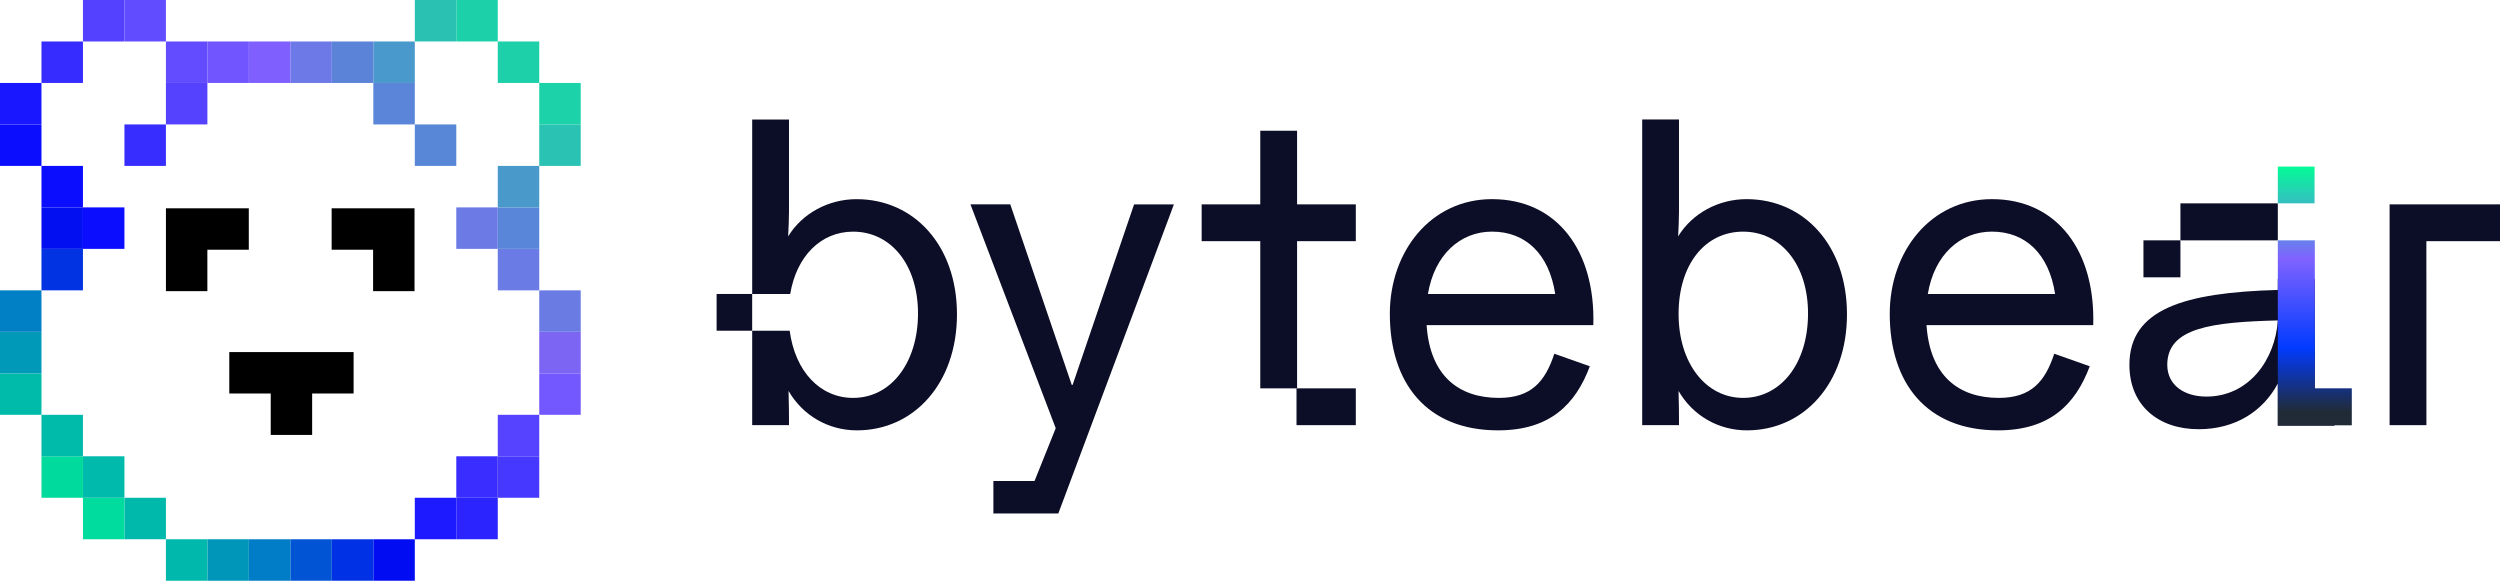
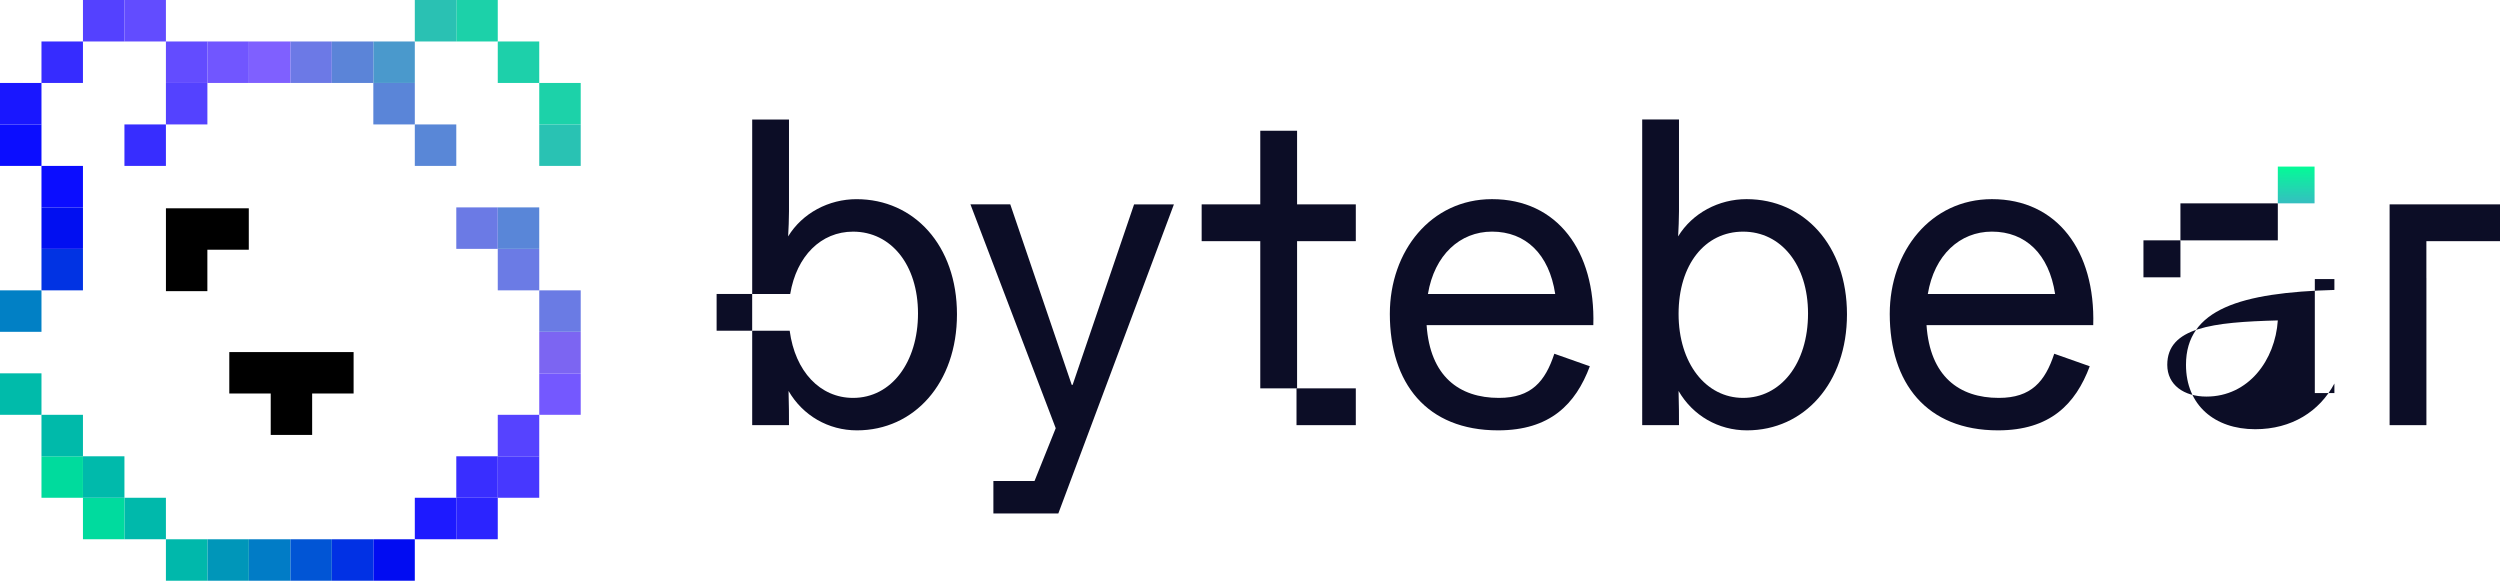
<svg xmlns="http://www.w3.org/2000/svg" xmlns:xlink="http://www.w3.org/1999/xlink" id="Layer_1" data-name="Layer 1" viewBox="0 0 966.77 224.57">
  <defs>
    <style>
      .cls-1 {
        fill: url(#linear-gradient);
      }

      .cls-1, .cls-2, .cls-3, .cls-4, .cls-5, .cls-6, .cls-7, .cls-8, .cls-9, .cls-10, .cls-11, .cls-12, .cls-13, .cls-14, .cls-15, .cls-16, .cls-17, .cls-18, .cls-19, .cls-20, .cls-21, .cls-22, .cls-23, .cls-24, .cls-25, .cls-26, .cls-27, .cls-28, .cls-29, .cls-30, .cls-31, .cls-32, .cls-33, .cls-34, .cls-35, .cls-36, .cls-37, .cls-38, .cls-39, .cls-40, .cls-41, .cls-42, .cls-43, .cls-44, .cls-45, .cls-46, .cls-47, .cls-48, .cls-49, .cls-50, .cls-51, .cls-52 {
        stroke-width: 0px;
      }

      .cls-2 {
        fill: url(#linear-gradient-2);
      }

      .cls-4 {
        fill: #4a99cc;
      }

      .cls-5 {
        fill: #624cff;
      }

      .cls-6 {
        fill: #4738ff;
      }

      .cls-7 {
        fill: #7c65f2;
      }

      .cls-8 {
        fill: #5b84d8;
      }

      .cls-9 {
        fill: #2ac1b3;
      }

      .cls-10 {
        fill: #499acb;
      }

      .cls-11 {
        fill: #5643ff;
      }

      .cls-12 {
        fill: #29c2b3;
      }

      .cls-13 {
        fill: #2b24ff;
      }

      .cls-14 {
        fill: #5a85d8;
      }

      .cls-15 {
        fill: #634cff;
      }

      .cls-16 {
        fill: #5442ff;
      }

      .cls-17 {
        fill: #5441ff;
      }

      .cls-18 {
        fill: #7156ff;
      }

      .cls-19 {
        fill: #392eff;
      }

      .cls-20 {
        fill: #5987d7;
      }

      .cls-21 {
        fill: #5986d8;
      }

      .cls-22 {
        fill: #1917ff;
      }

      .cls-23 {
        fill: #362cff;
      }

      .cls-24 {
        fill: #372dff;
      }

      .cls-25 {
        fill: #1d1aff;
      }

      .cls-26 {
        fill: #0c0d26;
      }

      .cls-27 {
        fill: #0b0dff;
      }

      .cls-28 {
        fill: #1cd2a9;
      }

      .cls-29 {
        fill: #1dd0aa;
      }

      .cls-30 {
        fill: #1cd1a9;
      }

      .cls-31 {
        fill: #6c79e6;
      }

      .cls-32 {
        fill: #0099b7;
      }

      .cls-33 {
        fill: #6b7be5;
      }

      .cls-34 {
        fill: #6b7ae5;
      }

      .cls-35 {
        fill: #7458ff;
      }

      .cls-36 {
        fill: #7f60ff;
      }

      .cls-37 {
        fill: #00b9ab;
      }

      .cls-38 {
        fill: #00baaa;
      }

      .cls-39 {
        fill: #00baab;
      }

      .cls-40 {
        fill: #0180c5;
      }

      .cls-41 {
        fill: #0ba;
      }

      .cls-42 {
        fill: #017cc6;
      }

      .cls-43 {
        fill: #00b8ab;
      }

      .cls-44 {
        fill: #010cf2;
      }

      .cls-45 {
        fill: #010ff1;
      }

      .cls-46 {
        fill: #00db9e;
      }

      .cls-47 {
        fill: #00db9d;
      }

      .cls-48 {
        fill: #0131e4;
      }

      .cls-49 {
        fill: #6a7be4;
      }

      .cls-50 {
        fill: #0096b9;
      }

      .cls-51 {
        fill: #0155d5;
      }

      .cls-52 {
        fill: #0133e3;
      }
    </style>
    <linearGradient id="linear-gradient" x1="887.96" y1="63.54" x2="887.96" y2="159.22" gradientUnits="userSpaceOnUse">
      <stop offset="0" stop-color="#00ff94" />
      <stop offset=".38" stop-color="#8063ff" />
      <stop offset=".74" stop-color="#023bff" />
      <stop offset="1" stop-color="#202b37" />
    </linearGradient>
    <linearGradient id="linear-gradient-2" x1="895.16" y1="63.54" x2="895.16" y2="159.22" xlink:href="#linear-gradient" />
  </defs>
  <g>
    <path class="cls-26" d="M414.79,148.84l23.77-69.81h15.4l-44.7,119.54h-25.11v-12.56h15.91l8.2-20.42-32.98-86.56h15.4l23.77,69.81h.33Z" />
    <rect class="cls-26" x="501.37" y="150.18" width="22.93" height="14.23" />
    <path class="cls-26" d="M616.14,125.74h-64.46c1.34,19.76,12.56,28.13,27.96,28.13,12.56,0,17.91-6.36,21.43-17.08l13.73,4.85c-5.52,14.73-15.4,24.78-35.49,24.78-27.62,0-41.85-18.25-41.85-45.04,0-24.28,15.9-44.37,39.51-44.37,25.28,0,40.02,20.09,39.18,48.72ZM552.19,113.68h49.22c-2.34-15.4-11.38-24.11-24.44-24.11-12.39,0-22.27,9.04-24.78,24.11Z" />
    <path class="cls-26" d="M714.24,121.55c0,26.62-16.58,44.87-38.68,44.87-11.05,0-20.93-5.69-26.45-15.24.17,5.02.17,10.04.17,13.23h-14.23V46.21h14.23v35.49c0,3.18-.17,6.53-.33,9.71,5.52-9.04,15.74-14.4,26.45-14.4,22.27,0,38.84,17.91,38.84,44.53ZM699.18,121.22c0-18.75-10.38-31.64-25.11-31.64s-24.95,12.72-24.95,31.81,10.55,32.48,24.95,32.48,25.11-13.06,25.11-32.65Z" />
    <path class="cls-26" d="M809.46,125.74h-64.46c1.34,19.76,12.56,28.13,27.96,28.13,12.56,0,17.91-6.36,21.43-17.08l13.73,4.85c-5.52,14.73-15.4,24.78-35.49,24.78-27.62,0-41.85-18.25-41.85-45.04,0-24.28,15.9-44.37,39.51-44.37,25.28,0,40.02,20.09,39.18,48.72ZM745.5,113.68h49.22c-2.34-15.4-11.38-24.11-24.44-24.11-12.39,0-22.27,9.04-24.78,24.11Z" />
    <polygon class="cls-26" points="924.08 79.03 924.08 89.57 924.08 89.57 924.08 111.17 924.08 111.17 924.08 164.41 938.31 164.41 938.31 107.48 938.3 107.48 938.3 93.26 939.05 93.26 939.05 93.26 966.77 93.26 966.77 79.03 924.08 79.03" />
    <polygon class="cls-26" points="501.59 79.03 501.59 50.56 487.36 50.56 487.36 79.03 464.69 79.03 464.69 93.26 487.36 93.26 487.36 150.18 501.59 150.18 501.59 93.26 524.3 93.26 524.3 79.03 501.59 79.03" />
    <path class="cls-26" d="M331.23,77.02c-10.71,0-20.93,5.36-26.45,14.4.17-3.18.33-6.53.33-9.71v-35.49h-14.23v67.47h14.7c2.45-14.72,11.95-24.11,24.31-24.11,14.73,0,25.11,12.89,25.11,31.64s-10.21,32.65-25.11,32.65c-12.72,0-22.42-10.2-24.51-25.97h-14.5v36.51h14.23c0-3.18,0-8.2-.17-13.23,5.53,9.54,15.4,15.24,26.45,15.24,22.1,0,38.68-18.25,38.68-44.87s-16.58-44.53-38.84-44.53Z" />
    <rect class="cls-26" x="277.12" y="113.68" width="13.75" height="14.21" />
-     <path class="cls-26" d="M895.16,107.92v44.09h7.57v12.62h-21.88v-16.32c-5.72,10.77-16.49,17.67-30.63,17.67-15.65,0-26.76-9.26-26.76-24.91,0-21.54,21.2-27.94,57.39-28.95v-4.21h14.31ZM880.85,123.91c-25.24.67-42.75,2.69-42.75,17.17,0,7.74,6.4,12.28,15.15,12.28,16.32,0,26.59-14.14,27.6-29.45Z" />
+     <path class="cls-26" d="M895.16,107.92v44.09h7.57v12.62v-16.32c-5.72,10.77-16.49,17.67-30.63,17.67-15.65,0-26.76-9.26-26.76-24.91,0-21.54,21.2-27.94,57.39-28.95v-4.21h14.31ZM880.85,123.91c-25.24.67-42.75,2.69-42.75,17.17,0,7.74,6.4,12.28,15.15,12.28,16.32,0,26.59-14.14,27.6-29.45Z" />
    <rect class="cls-26" x="828.89" y="92.94" width="14.3" height="14.3" />
    <rect class="cls-26" x="843.19" y="78.64" width="37.66" height="14.31" />
  </g>
  <g>
    <rect class="cls-1" x="880.85" y="64.42" width="14.21" height="14.21" />
-     <polygon class="cls-2" points="880.85 92.94 895.16 92.94 895.16 150.16 909.46 150.16 909.46 164.47 880.85 164.47 880.85 92.94" />
  </g>
  <g>
    <polygon class="cls-3" points="96.21 80.55 80.19 80.55 64.17 80.55 64.17 96.57 64.17 112.59 80.19 112.59 80.19 96.57 96.21 96.57 96.21 80.55" />
-     <polygon class="cls-3" points="144.28 80.55 128.25 80.55 128.25 96.57 144.28 96.57 144.28 112.59 160.3 112.59 160.3 96.57 160.3 80.55 144.28 80.55" />
    <polygon class="cls-3" points="104.69 136.15 88.67 136.15 88.67 152.17 104.69 152.17 104.69 168.19 120.71 168.19 120.71 152.17 136.74 152.17 136.74 136.15 120.71 136.15 104.69 136.15" />
  </g>
  <g>
    <rect class="cls-44" x="144.37" y="208.53" width="16.04" height="16.04" />
    <rect class="cls-48" x="128.33" y="208.53" width="16.04" height="16.04" />
    <rect class="cls-51" x="112.28" y="208.53" width="16.04" height="16.04" />
    <rect class="cls-42" x="96.24" y="208.53" width="16.04" height="16.04" />
    <rect class="cls-50" x="80.2" y="208.53" width="16.04" height="16.04" />
    <rect class="cls-43" x="64.16" y="208.53" width="16.04" height="16.04" />
    <rect class="cls-13" x="176.45" y="192.49" width="16.04" height="16.04" />
    <rect class="cls-25" x="160.41" y="192.49" width="16.04" height="16.04" />
    <rect class="cls-37" x="48.12" y="192.49" width="16.04" height="16.04" />
    <rect class="cls-46" x="32.08" y="192.49" width="16.04" height="16.04" />
    <rect class="cls-6" x="192.49" y="176.45" width="16.04" height="16.04" />
    <rect class="cls-19" x="176.45" y="176.45" width="16.04" height="16.04" />
    <rect class="cls-39" x="32.08" y="176.45" width="16.04" height="16.04" />
    <rect class="cls-47" x="16.04" y="176.45" width="16.04" height="16.04" />
    <rect class="cls-11" x="192.49" y="160.41" width="16.04" height="16.04" />
    <rect class="cls-38" x="16.04" y="160.41" width="16.04" height="16.04" />
    <rect class="cls-35" x="208.53" y="144.37" width="16.04" height="16.04" />
    <rect class="cls-41" y="144.37" width="16.04" height="16.04" />
    <rect class="cls-7" x="208.53" y="128.33" width="16.04" height="16.04" />
-     <rect class="cls-32" y="128.33" width="16.04" height="16.04" />
    <rect class="cls-49" x="208.53" y="112.28" width="16.04" height="16.04" />
    <rect class="cls-40" y="112.28" width="16.04" height="16.04" />
    <rect class="cls-33" x="192.49" y="96.24" width="16.04" height="16.04" />
    <rect class="cls-52" x="16.04" y="96.24" width="16.04" height="16.04" />
    <rect class="cls-21" x="192.49" y="80.2" width="16.04" height="16.04" />
    <rect class="cls-34" x="176.45" y="80.2" width="16.04" height="16.04" />
-     <rect class="cls-27" x="32.08" y="80.2" width="16.04" height="16.04" />
    <rect class="cls-45" x="16.04" y="80.2" width="16.04" height="16.04" />
-     <rect class="cls-10" x="192.49" y="64.16" width="16.04" height="16.04" />
    <rect class="cls-27" x="16.04" y="64.16" width="16.04" height="16.04" />
    <rect class="cls-12" x="208.53" y="48.12" width="16.04" height="16.04" />
    <rect class="cls-20" x="160.41" y="48.12" width="16.04" height="16.04" />
    <rect class="cls-24" x="48.12" y="48.12" width="16.04" height="16.04" />
    <rect class="cls-27" y="48.12" width="16.04" height="16.04" />
    <rect class="cls-28" x="208.53" y="32.08" width="16.04" height="16.04" />
    <rect class="cls-14" x="144.37" y="32.08" width="16.04" height="16.04" />
    <rect class="cls-16" x="64.16" y="32.08" width="16.04" height="16.04" />
    <rect class="cls-22" y="32.08" width="16.04" height="16.04" />
    <rect class="cls-29" x="192.49" y="16.04" width="16.04" height="16.04" />
    <rect class="cls-4" x="144.37" y="16.04" width="16.04" height="16.04" />
    <rect class="cls-8" x="128.33" y="16.04" width="16.04" height="16.04" />
    <rect class="cls-31" x="112.28" y="16.04" width="16.04" height="16.04" />
    <rect class="cls-36" x="96.24" y="16.04" width="16.04" height="16.04" />
    <rect class="cls-18" x="80.2" y="16.04" width="16.04" height="16.04" />
    <rect class="cls-15" x="64.16" y="16.04" width="16.04" height="16.04" />
    <rect class="cls-23" x="16.04" y="16.04" width="16.04" height="16.04" />
    <rect class="cls-30" x="176.45" width="16.04" height="16.04" />
    <rect class="cls-9" x="160.41" width="16.04" height="16.04" />
    <rect class="cls-5" x="48.12" width="16.04" height="16.04" />
    <rect class="cls-17" x="32.08" width="16.04" height="16.04" />
  </g>
</svg>